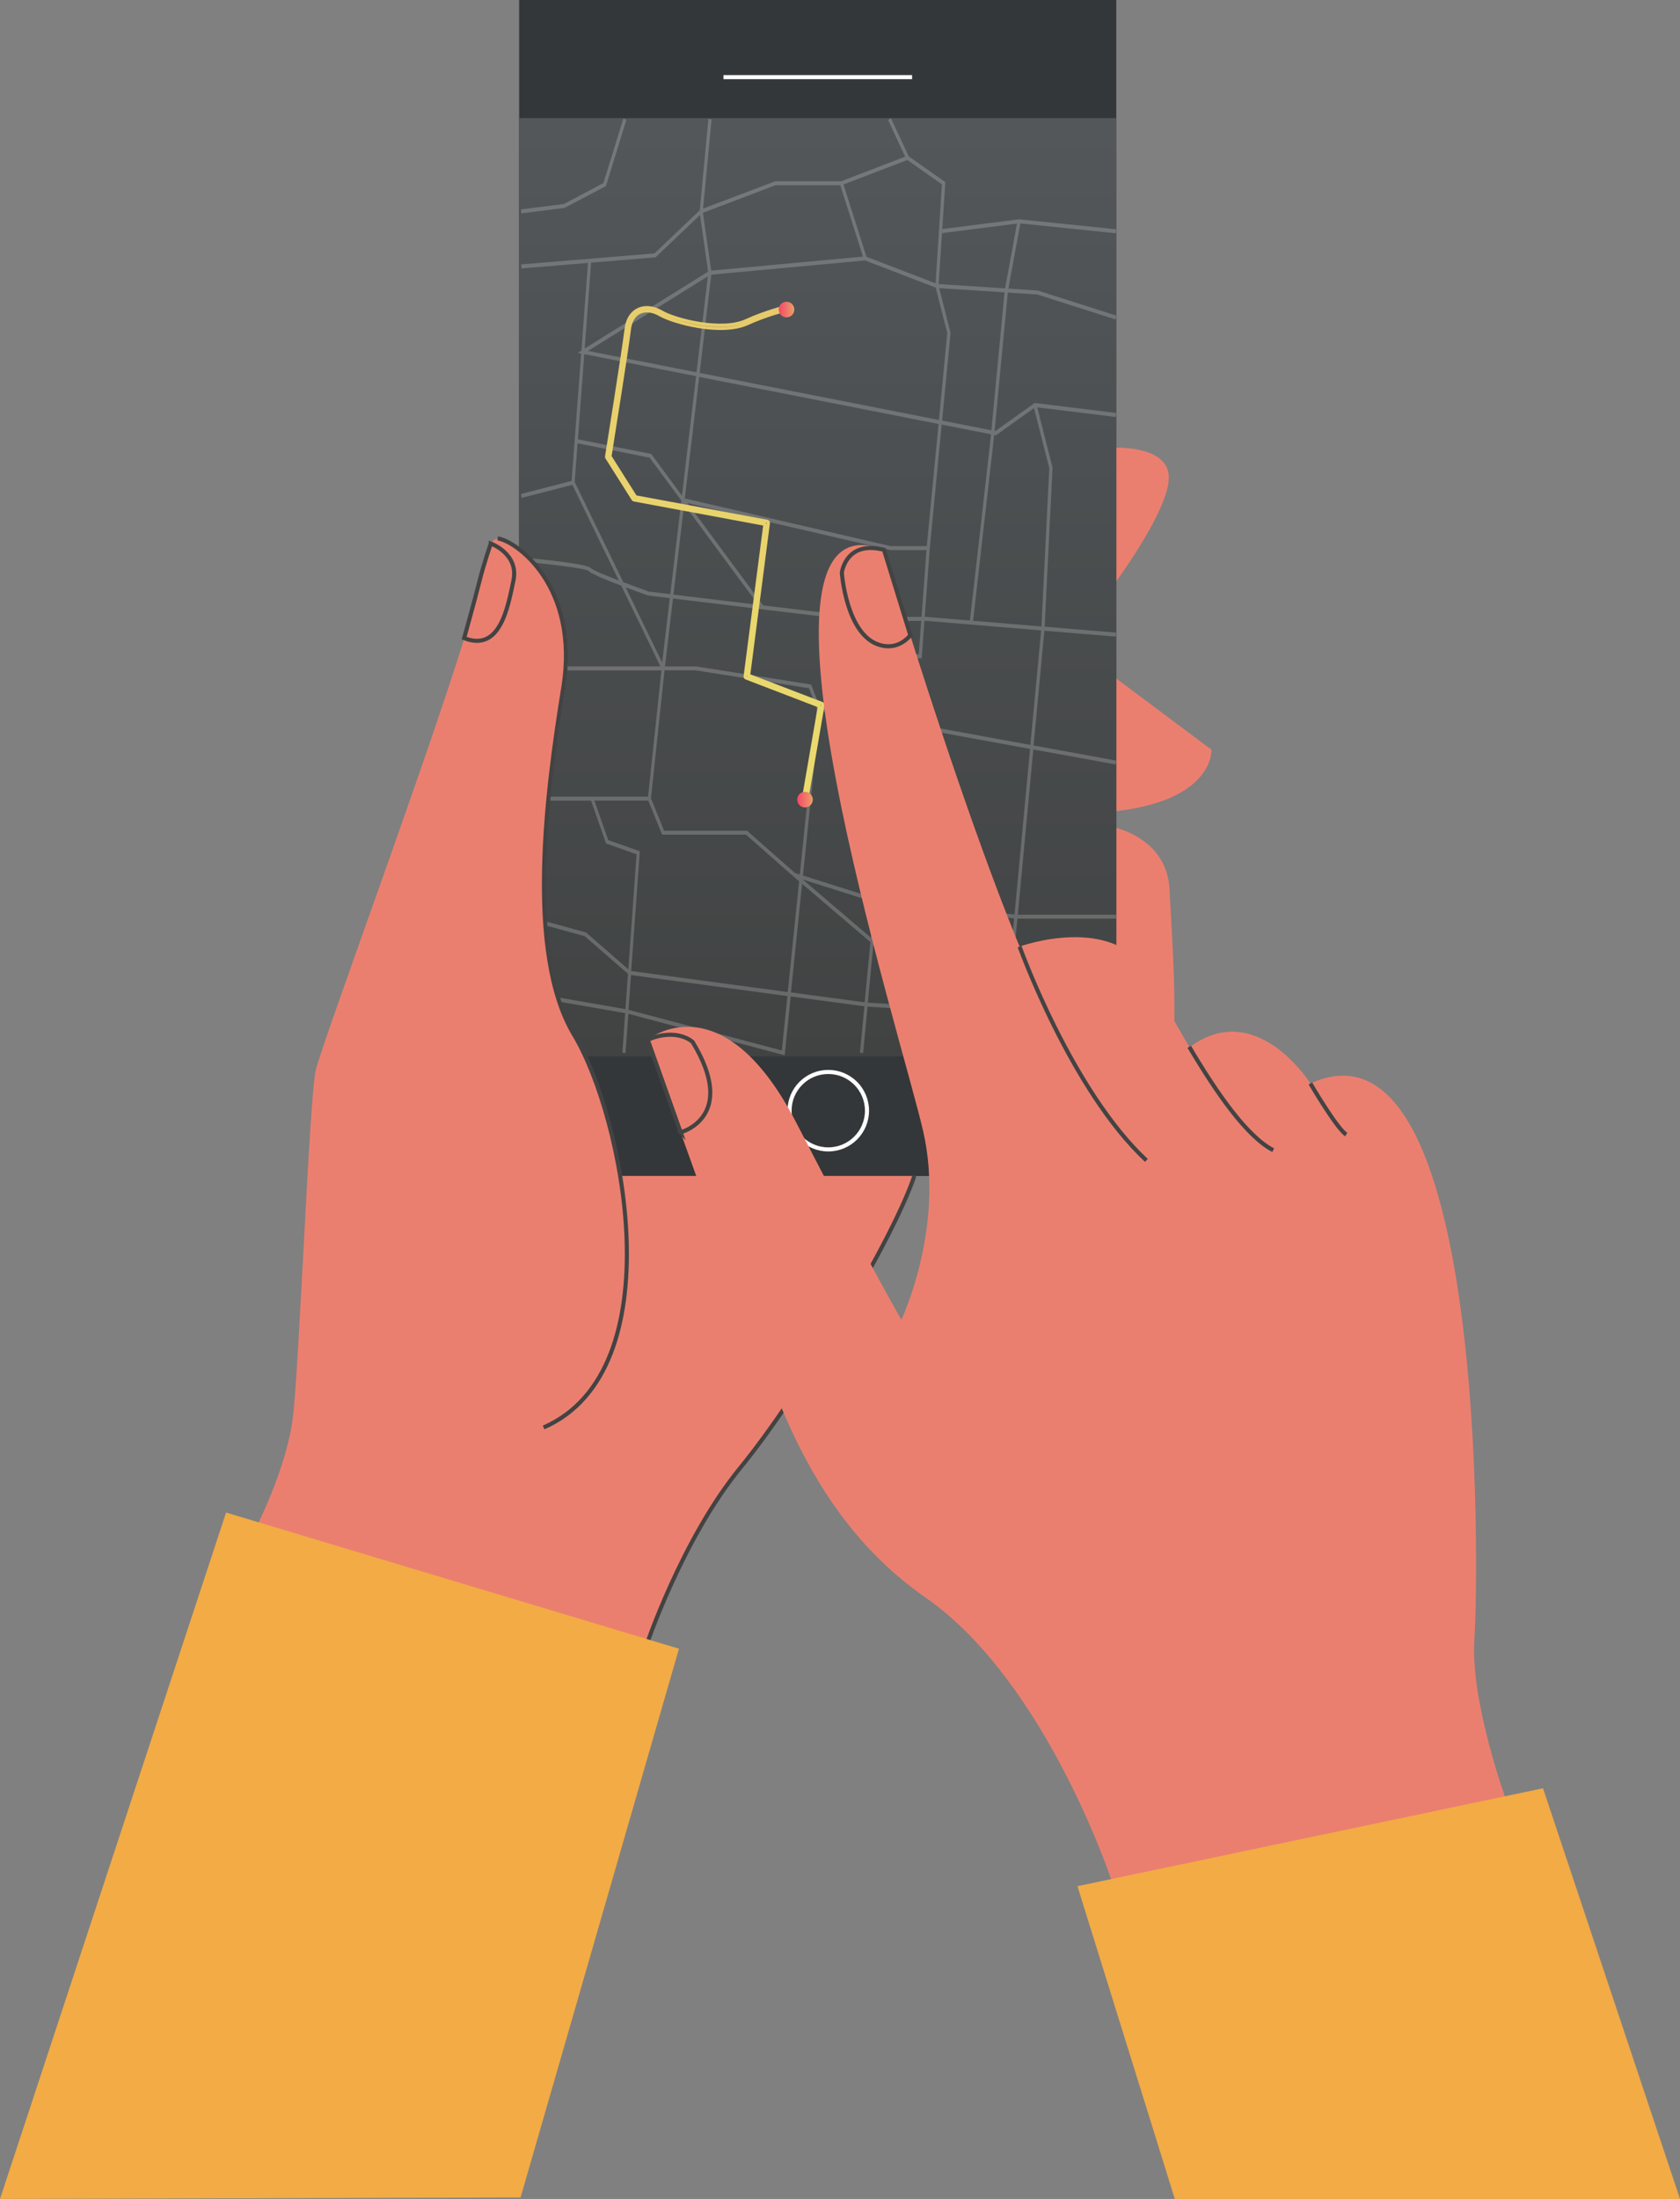
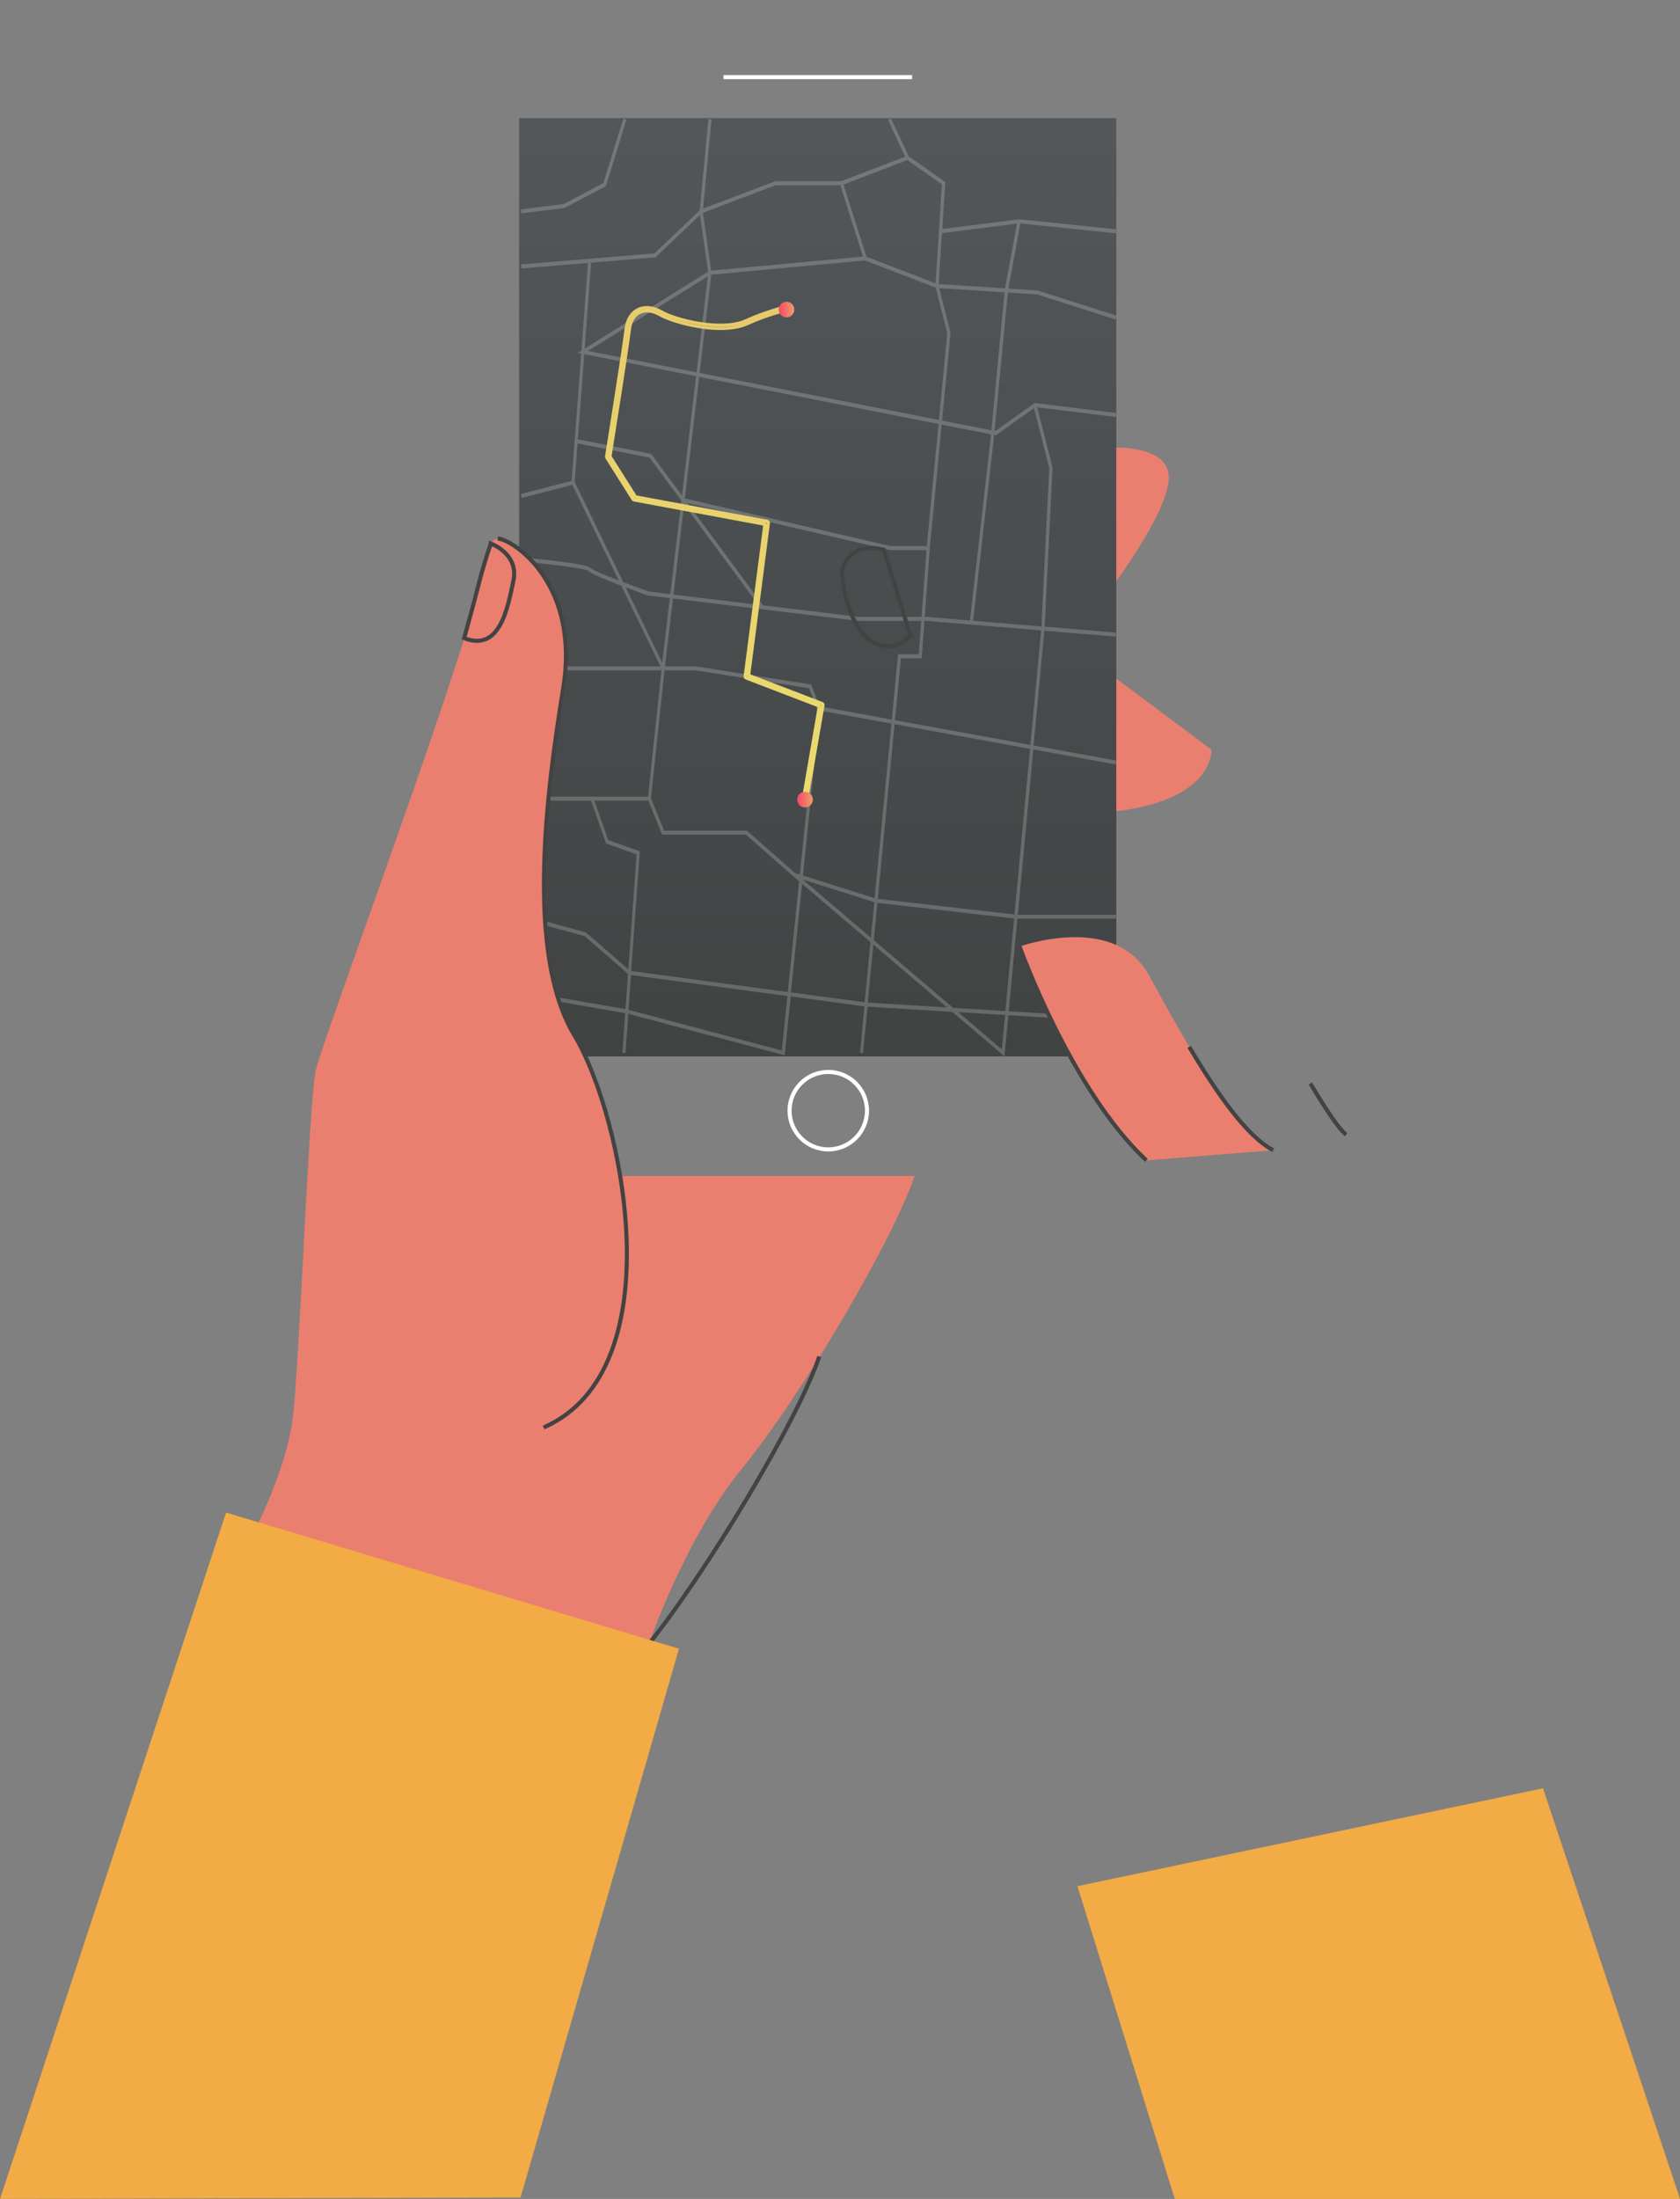
<svg xmlns="http://www.w3.org/2000/svg" xmlns:xlink="http://www.w3.org/1999/xlink" id="_圖層_1" data-name="圖層 1" viewBox="0 0 410.86 537.72">
  <rect x="0" y="0" width="410.86" height="537.72" fill="#808080" stroke="none" />
  <defs>
    <style>      .cls-1 {        fill: url(#linear-gradient);      }      .cls-1, .cls-2, .cls-3, .cls-4, .cls-5, .cls-6, .cls-7, .cls-8 {        stroke-width: 0px;      }      .cls-9 {        stroke: #434343;      }      .cls-9, .cls-10 {        fill: none;        stroke-miterlimit: 10;      }      .cls-10 {        stroke: #fff;      }      .cls-11 {        opacity: .2;      }      .cls-2 {        fill: url(#linear-gradient-4);      }      .cls-3 {        fill: url(#linear-gradient-2);      }      .cls-4 {        fill: url(#linear-gradient-3);      }      .cls-5 {        fill: #333739;      }      .cls-6 {        fill: #f2ab45;      }      .cls-7 {        fill: #fff;      }      .cls-8 {        fill: #eb7f6f;      }    </style>
    <linearGradient id="linear-gradient" x1="199.98" y1="258.33" x2="199.98" y2="28.88" gradientUnits="userSpaceOnUse">
      <stop offset="0" stop-color="#414343" />
      <stop offset=".99" stop-color="#53575a" />
    </linearGradient>
    <linearGradient id="linear-gradient-2" x1="155.04" y1="172.31" x2="206.7" y2="82.83" gradientUnits="userSpaceOnUse">
      <stop offset="0" stop-color="#eadc6e" />
      <stop offset="1" stop-color="#e7c96b" />
    </linearGradient>
    <linearGradient id="linear-gradient-3" x1="190.44" y1="75.7" x2="194.26" y2="75.7" gradientUnits="userSpaceOnUse">
      <stop offset="0" stop-color="#f64768" />
      <stop offset="1" stop-color="#eba069" />
    </linearGradient>
    <linearGradient id="linear-gradient-4" x1="194.96" y1="195.54" x2="198.78" y2="195.54" xlink:href="#linear-gradient-3" />
  </defs>
  <g>
    <path class="cls-8" d="m271.05,109.51s15.22-1.2,14.79,7.63c-.44,8.82-14.79,27.67-14.79,27.67v-35.3Z" />
    <path class="cls-8" d="m271.05,164.47l25.22,18.85s.86,12.84-25.22,15.24v-34.09Z" />
-     <path class="cls-8" d="m271.42,202.09s13.9,2.15,14.6,15.4c.7,13.24,2.56,39.34-.54,43.31-3.1,3.98-14.74-4.16-14.74-4.16l.68-54.55Z" />
    <g>
      <g>
-         <rect class="cls-5" x="126.96" width="146.04" height="287.58" />
        <rect class="cls-1" x="126.96" y="28.88" width="146.04" height="229.45" />
        <line class="cls-10" x1="176.93" y1="18.86" x2="223.06" y2="18.86" />
        <path class="cls-10" d="m212.03,271.6c0,5.23-4.24,9.47-9.47,9.47s-9.47-4.24-9.47-9.47,4.24-9.47,9.47-9.47,9.47,4.24,9.47,9.47Z" />
      </g>
      <g>
        <g class="cls-11">
          <polygon class="cls-7" points="138.05 50.85 148.19 45.5 153.19 29.31 152.46 28.95 147.58 44.76 137.92 49.88 127.42 51.2 127.49 52.18 138.05 50.85" />
          <path class="cls-7" d="m272.85,186.96l.11-.97-20.19-3.69,2.64-28.07,17.48,1.45.05-.98-17.46-1.45,1.93-38.9-3.74-14.74,19.21,2.36.08-.98-19.79-2.43-.12-.02-9.6,6.86-.21-.04,3.23-33.82,7.19.47,19.17,6.12.19-.95-19.21-6.13h-.04s-7.16-.48-7.16-.48l2.93-15.93,23.36,2.41.06-.98-23.69-2.44h-.04s-18.78,2.38-18.78,2.38l.74-11.48-8.96-6.3-4.36-9.35-.67.5,4.17,8.93-15.65,6.01h-16.11l-17.66,6.69,2.07-21.82-.77-.12-2.12,22.36-11.08,10.54-32.59,2.69.05.98,16.29-1.34-1.61,21.44-.91.56.85.17-2.33,31.13-12.4,3.2.16.96,12.42-3.2,11.35,23.39c-3.44-1.33-6.42-2.57-6.78-2.98-.59-1.01-10.9-2.1-17-2.65l-.06.98c7.43.68,15.7,1.71,16.46,2.31.52.65,4.23,2.19,7.99,3.62l9.57,19.73h-34s0,.98,0,.98h34.25l-3.27,30.88h-31v.98h17.06l3.67,10.46,7.46,2.65-2.02,28.12-10.35-9.01-15.72-4.33-.17.96,15.57,4.28,10.59,9.21-.62,8.63-25.4-4.41-.11.97,25.44,4.42-.69,9.68.78.09.69-9.6,38.23,10.14,1.48-14.39,18.02,2.42-1.09,11.33.77.12,1.09-11.37,20.7,1.26,12.78,10.9.95-10.07,26.31,1.61.04-.98-26.26-1.6,2.13-22.64h24.12v-.98h-24.02s3.79-40.4,3.79-40.4l20.17,3.68Zm-20.85-4.8l-33.12-6.05,1.45-15.13h5.08l.67-9.15h.5l28.04,2.33-2.63,27.99Zm-65.38-34.12l-18.49-25.01,49.58,11.48h8.87s-1.2,16.35-1.2,16.35h-15.35s-23.4-2.82-23.4-2.82Zm-12.67-80.87l37.61-3.48,17.27,6.64,2.83,11.13-2.04,21.24-58.51-11.51,2.84-24.02Zm-3.61,23.87l-26.54-5.22,29.31-18.25-2.77,23.47Zm59.19,12.64l-2.88,29.87h-8.84l-50.33-11.66,3.51-29.72,58.54,11.51Zm-44.08,44.23l-20.75-2.5,2.61-22.04,18.14,24.54Zm41.94-13.83h0l2.91-30.25,12.05,2.37-.15,1.59-4.99,43.95-10.6-.88h-.46s1.24-16.79,1.24-16.79Zm16.05-27.67l.13.03,9.31-6.65,3.73,14.7-1.92,38.71-16.71-1.39,4.99-43.89.15-1.57.31.06Zm-.99-1.19l-12.05-2.37,2.06-21.38v-.11s-2.77-10.9-2.77-10.9l15.98,1.03-3.22,33.72Zm6.26-50.54l-2.91,15.84-16.24-1.05.81-12.46,18.34-2.33Zm-26.82-15.55l8.47,5.95-1.56,24.21-16.9-6.5-5.62-17.67,15.61-5.99Zm-32.24,6.17h15.85l5.55,17.45-37.12,3.43-2.02-14.14,17.73-6.74Zm-45.09,18.93l15.63-1.29h.12s10.89-10.37,10.89-10.37l1.98,13.86-30.19,18.8,1.57-21Zm25.67,27.77l-3.45,29.19-7.52-10.18-17.93-3.58,1.56-20.82,27.34,5.38Zm-29.69,25.89l.71-9.48,17.62,3.51,7.76,10.5-2.7,22.87-5.31-.64c-1.82-.65-4.05-1.47-6.19-2.29l-11.88-24.48Zm17.89,27.72h.03s5.34.66,5.34.66l-1.86,15.75-8.92-18.39c2.06.77,4.03,1.49,5.4,1.98Zm6.15.75l21.66,2.61.06.09.06-.07,23.61,2.84h15.32s-.6,8.17-.6,8.17h-5.06l-1.53,15.97-17.66-3.23-2.07-5.35-28.22-4.44h-7.52s1.96-16.58,1.96-16.58Zm49.32,73.28l-17.53-5.55,4.14-40.34,17.49,3.19-4.1,42.7Zm-.09.98l-.83,8.67-16.67-14.22,17.5,5.54Zm-51.3-56.7h7.56l27.78,4.38,1.92,4.98-4.16,40.57-1.19-.38-11.73-10.33h-20.28l-3.21-7.93,3.32-31.29Zm-13.76,41.5l-3.39-9.64h13.19l3.38,8.33h20.51l11.65,10.26h0s1.34,1.15,1.34,1.15l-2.78,27.07-38.28-5.13,2.1-29.29-7.73-2.74Zm42.45,51.46l-37.49-9.94.61-8.5,38.25,5.13-1.37,13.32Zm2.24-14.19l2.72-26.56,16.71,14.25-1.41,14.72-18.02-2.42Zm18.79,2.49l1.36-14.18,18.01,15.36-19.37-1.18Zm32.77,11.43l-10.66-9.1,11.45.7-.79,8.4Zm-11.9-10.15l-19.4-16.55.88-9.13,33.43,3.82-2.13,22.64-12.78-.78Zm15-22.83l-33.42-3.82,4.11-42.73,33.12,6.05-3.8,40.5Z" />
        </g>
        <path class="cls-3" d="m196.85,196.32s-.09,0-.13-.01c-.21-.04-.39-.15-.51-.32-.12-.17-.17-.38-.13-.58l3.89-22.5-17.62-6.76c-.34-.13-.54-.47-.49-.83l4.78-36.81-31.62-5.88c-.21-.04-.4-.17-.52-.35l-6.42-10.16c-.1-.16-.14-.35-.11-.54.04-.26,4.18-26.17,4.76-31.08.37-3.12,1.89-4.5,3.1-5.11,1.78-.89,4.02-.69,6.15.56,3.35,1.95,14.5,4.77,20.34,2.11,4.79-2.19,9.75-3.41,9.8-3.42.2-.05.41-.02.59.09.18.11.31.28.36.48.05.2.02.41-.09.59-.11.18-.28.3-.48.35-.2.05-4.91,1.22-9.52,3.32-6.57,3-18.39-.21-21.77-2.18-1.67-.97-3.37-1.16-4.67-.51-1.25.62-2.03,1.97-2.25,3.9-.54,4.63-4.2,27.56-4.72,30.85l6.08,9.62,32.01,5.95c.41.08.68.46.63.87l-4.79,36.93,17.65,6.77c.35.13.55.49.49.86l-3.99,23.13c-.06.37-.39.65-.77.65Zm0-.78h0,0Zm-11.01-28.88l14.71,5.64c.17.07.27.24.25.42l.05-.3-15.01-5.75Zm-3.18-1.52l-.04.29.28.11c-.16-.06-.26-.23-.25-.4Zm-31.66-49.82l4.15,6.56,31.98,5.94c.2.04.34.22.32.42l.05-.35-32.18-5.98c-.11-.02-.2-.08-.26-.17l-4.05-6.42Zm-2.25-3.73c-.01.08-.02.13-.02.14l.07.12c-.05-.08-.06-.17-.05-.25Zm4.67-30.37c-.52,4.06-2.4,16.04-3.61,23.72,1.22-7.71,3.09-19.66,3.61-23.72Zm.89-3.3c-.35.61-.63,1.4-.78,2.4.14-.92.4-1.73.78-2.4Zm8.44-.69c4.25,1.87,14.03,4.14,19.77,1.61-5.52,2.43-15.41.3-19.77-1.61Zm29.54-1.81s-4.33,1.06-8.8,2.99c4.39-1.9,8.61-2.94,8.8-2.99Zm-31.84.68c.38.15.76.33,1.13.55-.38-.22-.75-.4-1.13-.55Zm-4.02-.1c-.09.04-.17.08-.26.12-.04.02-.08.04-.13.07.04-.02.09-.05.13-.07.08-.04.17-.08.26-.12Z" />
        <path class="cls-4" d="m194.26,75.7c0,1.05-.85,1.91-1.91,1.91s-1.91-.85-1.91-1.91.85-1.91,1.91-1.91,1.91.85,1.91,1.91Z" />
        <path class="cls-2" d="m198.78,195.54c0,1.05-.85,1.91-1.91,1.91s-1.91-.85-1.91-1.91.85-1.91,1.91-1.91,1.91.85,1.91,1.91Z" />
      </g>
    </g>
    <path class="cls-8" d="m223.66,287.58c-5.22,15.61-27.69,53.78-42.13,71.43-14.44,17.65-23.25,44.16-23.25,44.16l-95.78-29.33c1.81-3.64,7.74-16.2,9.1-27.04,1.6-12.84,4.01-77.82,5.61-85.04,1.61-7.22,35.08-97.12,39.31-116.33,3.01-13.64,4.05-13.83,5.62-13.64,4.45.55,20.07,11.63,16.05,36.5-4.01,24.87-10.21,63.72,2.67,84.94,8.36,13.78,10.79,34.34,10.79,34.34h72Z" />
-     <path class="cls-9" d="m157.85,403.03s8.8-26.5,23.25-44.16c14.44-17.65,37.29-55.7,42.51-71.31" />
+     <path class="cls-9" d="m157.85,403.03c14.44-17.65,37.29-55.7,42.51-71.31" />
    <path class="cls-9" d="m132.94,349.07c32.11-14.04,19.56-75.92,7.49-95.97-12.06-20.05-6.69-60.07-2.67-84.94,4.01-24.87-11.6-35.95-16.05-36.5" />
    <path class="cls-9" d="m120.03,132.92s6.94,2.47,5.53,9.09c-1.4,6.62-3.27,17.49-12.05,14.04,0,0,2.39-8.54,3.62-13.43,1.22-4.9,2.9-9.69,2.9-9.69Z" />
  </g>
  <g>
    <path class="cls-8" d="m311.38,281.27c-10.03-5.22-22.06-27.68-30.48-42.93-8.43-15.24-31.54-6.88-31.54-6.88,0,0,9.59,31.51,31.01,52.29" />
-     <path class="cls-8" d="m290.52,256.39c16.58-12.83,29.95,8.56,29.95,8.56,43.32-19.79,41.18,120.34,40.11,135.85-1.07,15.51,8.02,40.11,8.02,40.11l-96.27,20.33s-16.05-49.74-46-70.6c-29.96-20.85-37.98-54.55-44.93-72.74-6.96-18.19-23.01-63.65-23.01-63.65,0,0,18.19-14.97,36.37,20.33,18.19,35.3,25.68,48.13,25.68,48.13,0,0,10.7-22.46,5.35-45.99-5.35-23.54-48.14-157.24-9.63-142.27,0,0,32.09,108.04,49.21,128.36l25.14-6.42" />
-     <path class="cls-9" d="m166.45,276.89s14.15-3.65,2.93-22.1c0,0-3.82-3.59-10.97-.53l8.05,22.64Z" />
    <g>
      <path class="cls-9" d="m320.47,264.95s6.35,10.89,8.76,12.5" />
      <path class="cls-9" d="m249.35,231.47s12.59,35.11,31.01,52.29" />
      <path class="cls-9" d="m311.38,281.27c-6.52-3.39-13.87-14.05-20.54-25.29" />
    </g>
    <path class="cls-9" d="m222.64,155.39c-1.33,1.48-3.76,3.43-7.53,2.32-8.16-2.41-9.23-17.65-9.23-17.65,0,0,.94-8.02,10.3-5.61l6.47,20.94Z" />
  </g>
  <polyline class="cls-6" points="287.31 537.72 263.5 461.24 377.36 437.3 410.86 537.72" />
  <polyline class="cls-6" points="127.31 537.37 166.05 403.17 55.29 369.87 0 537.72" />
</svg>